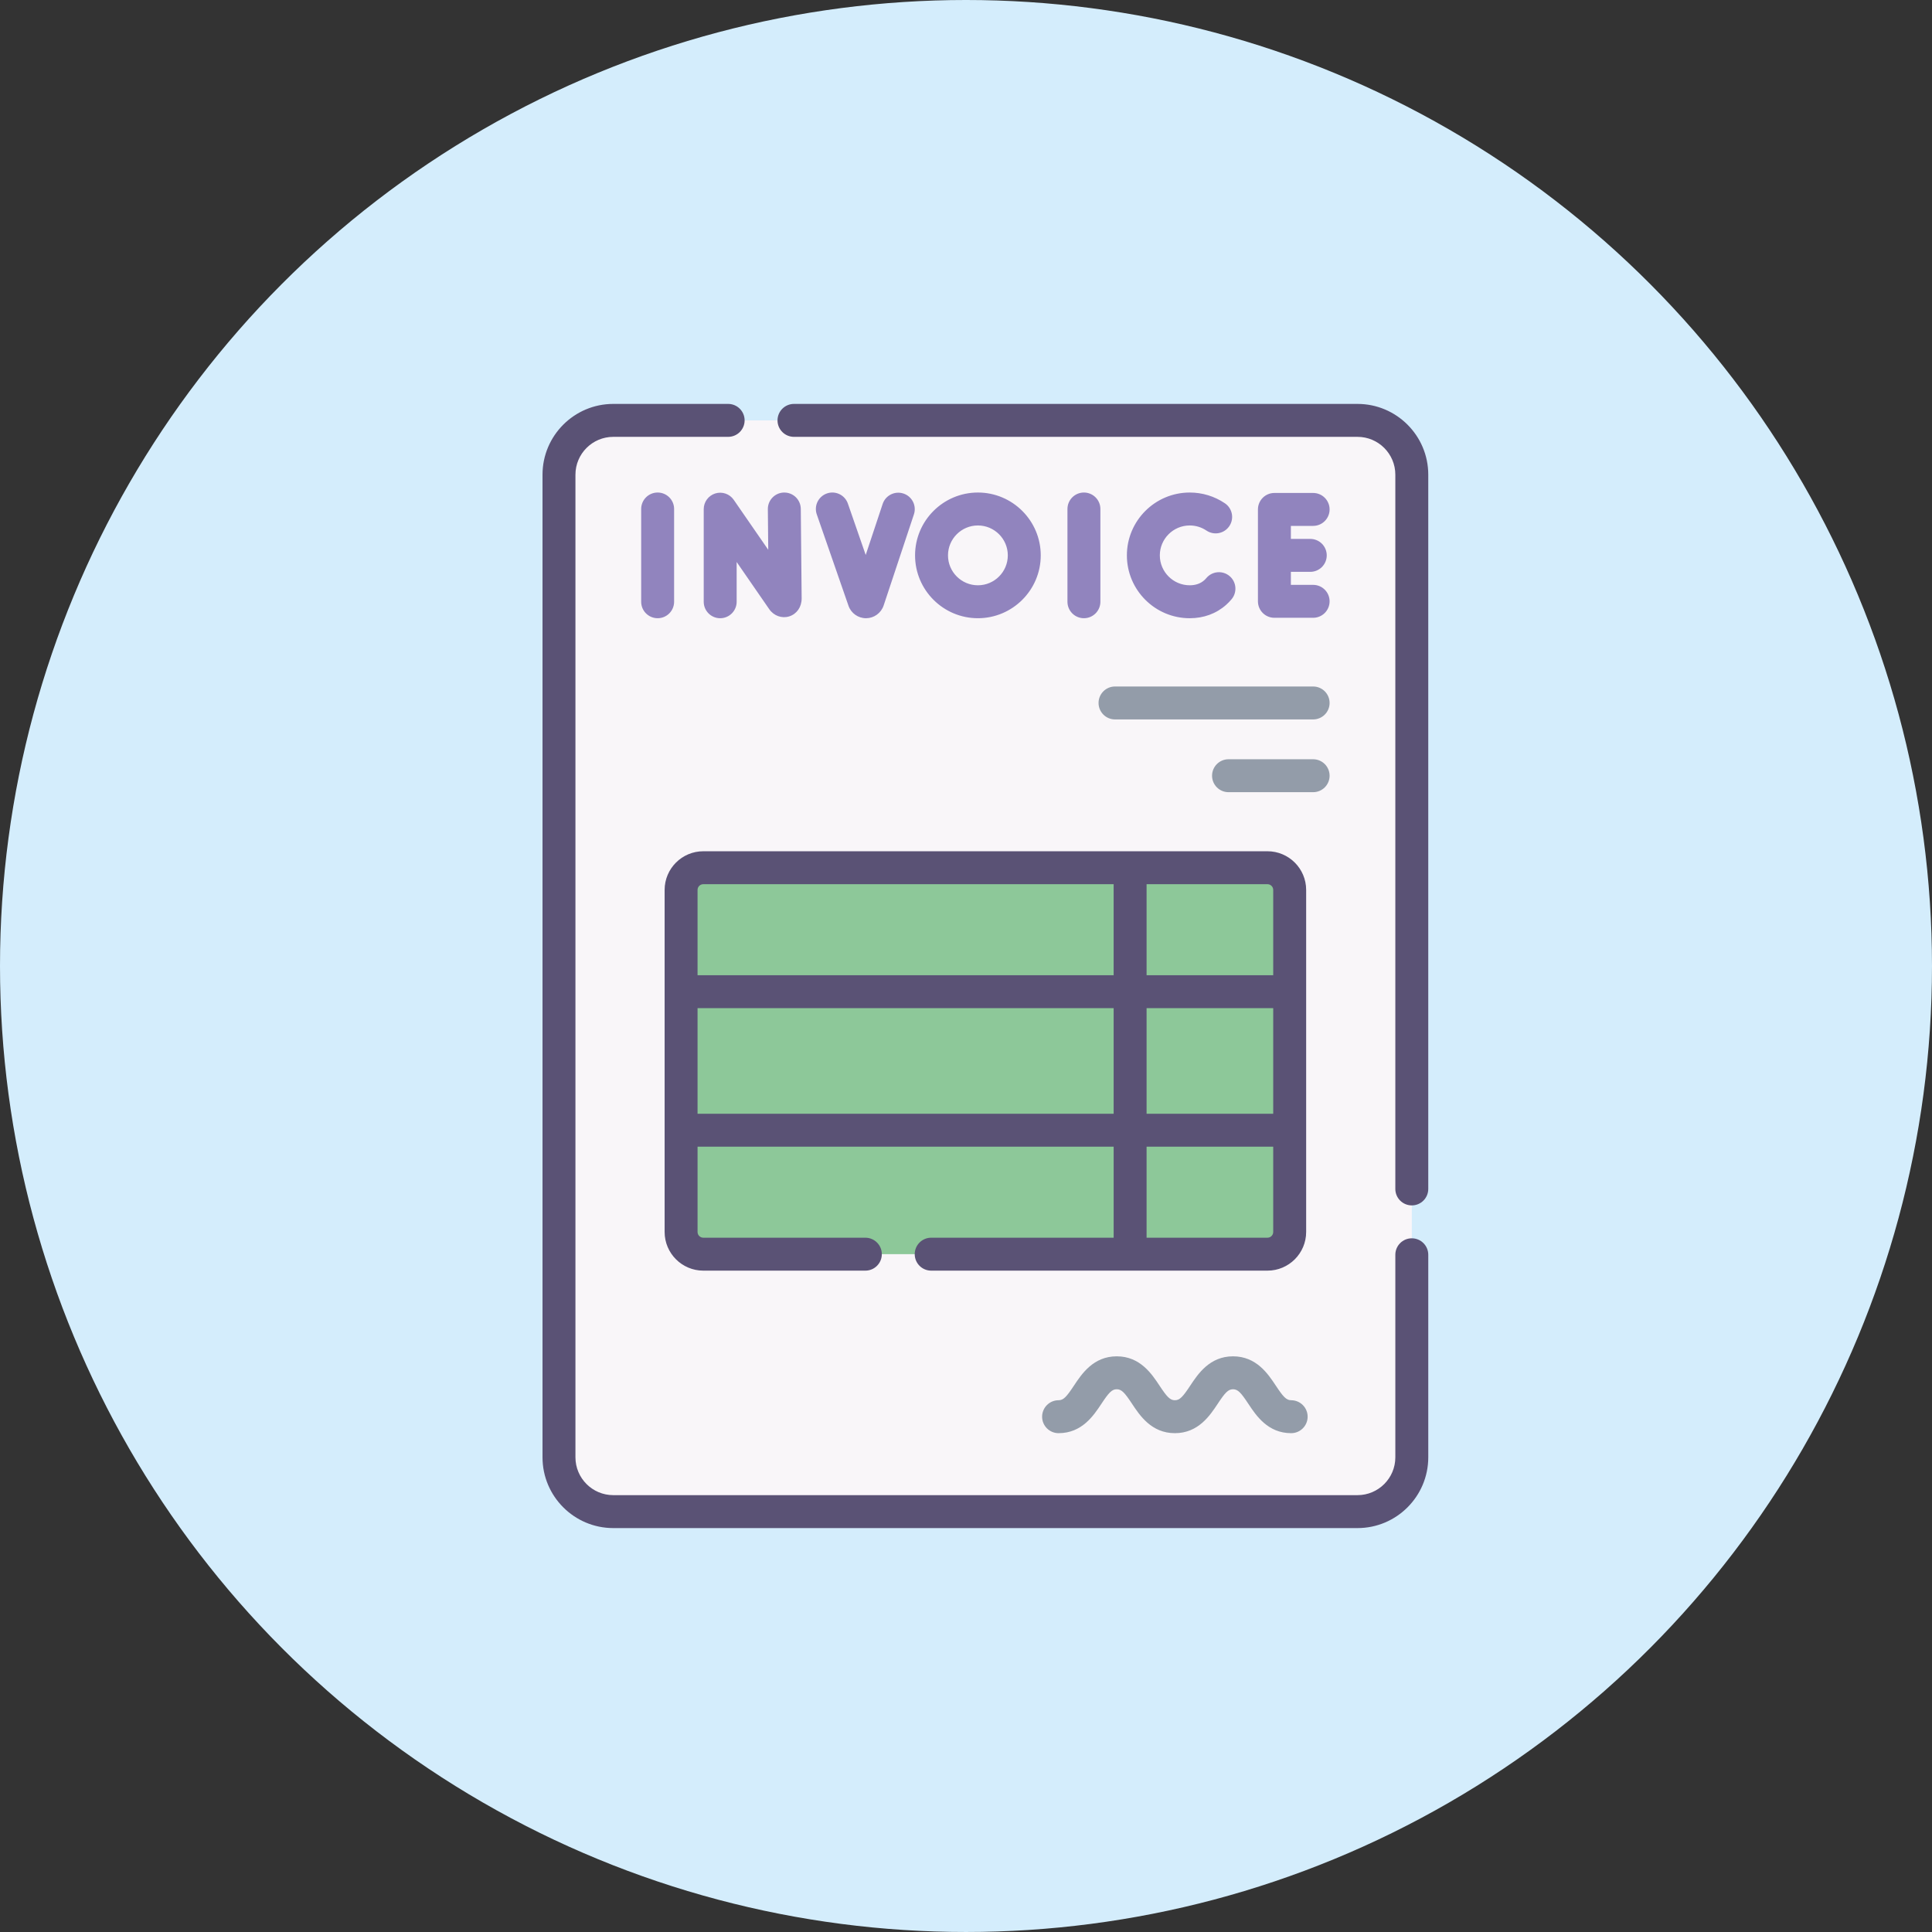
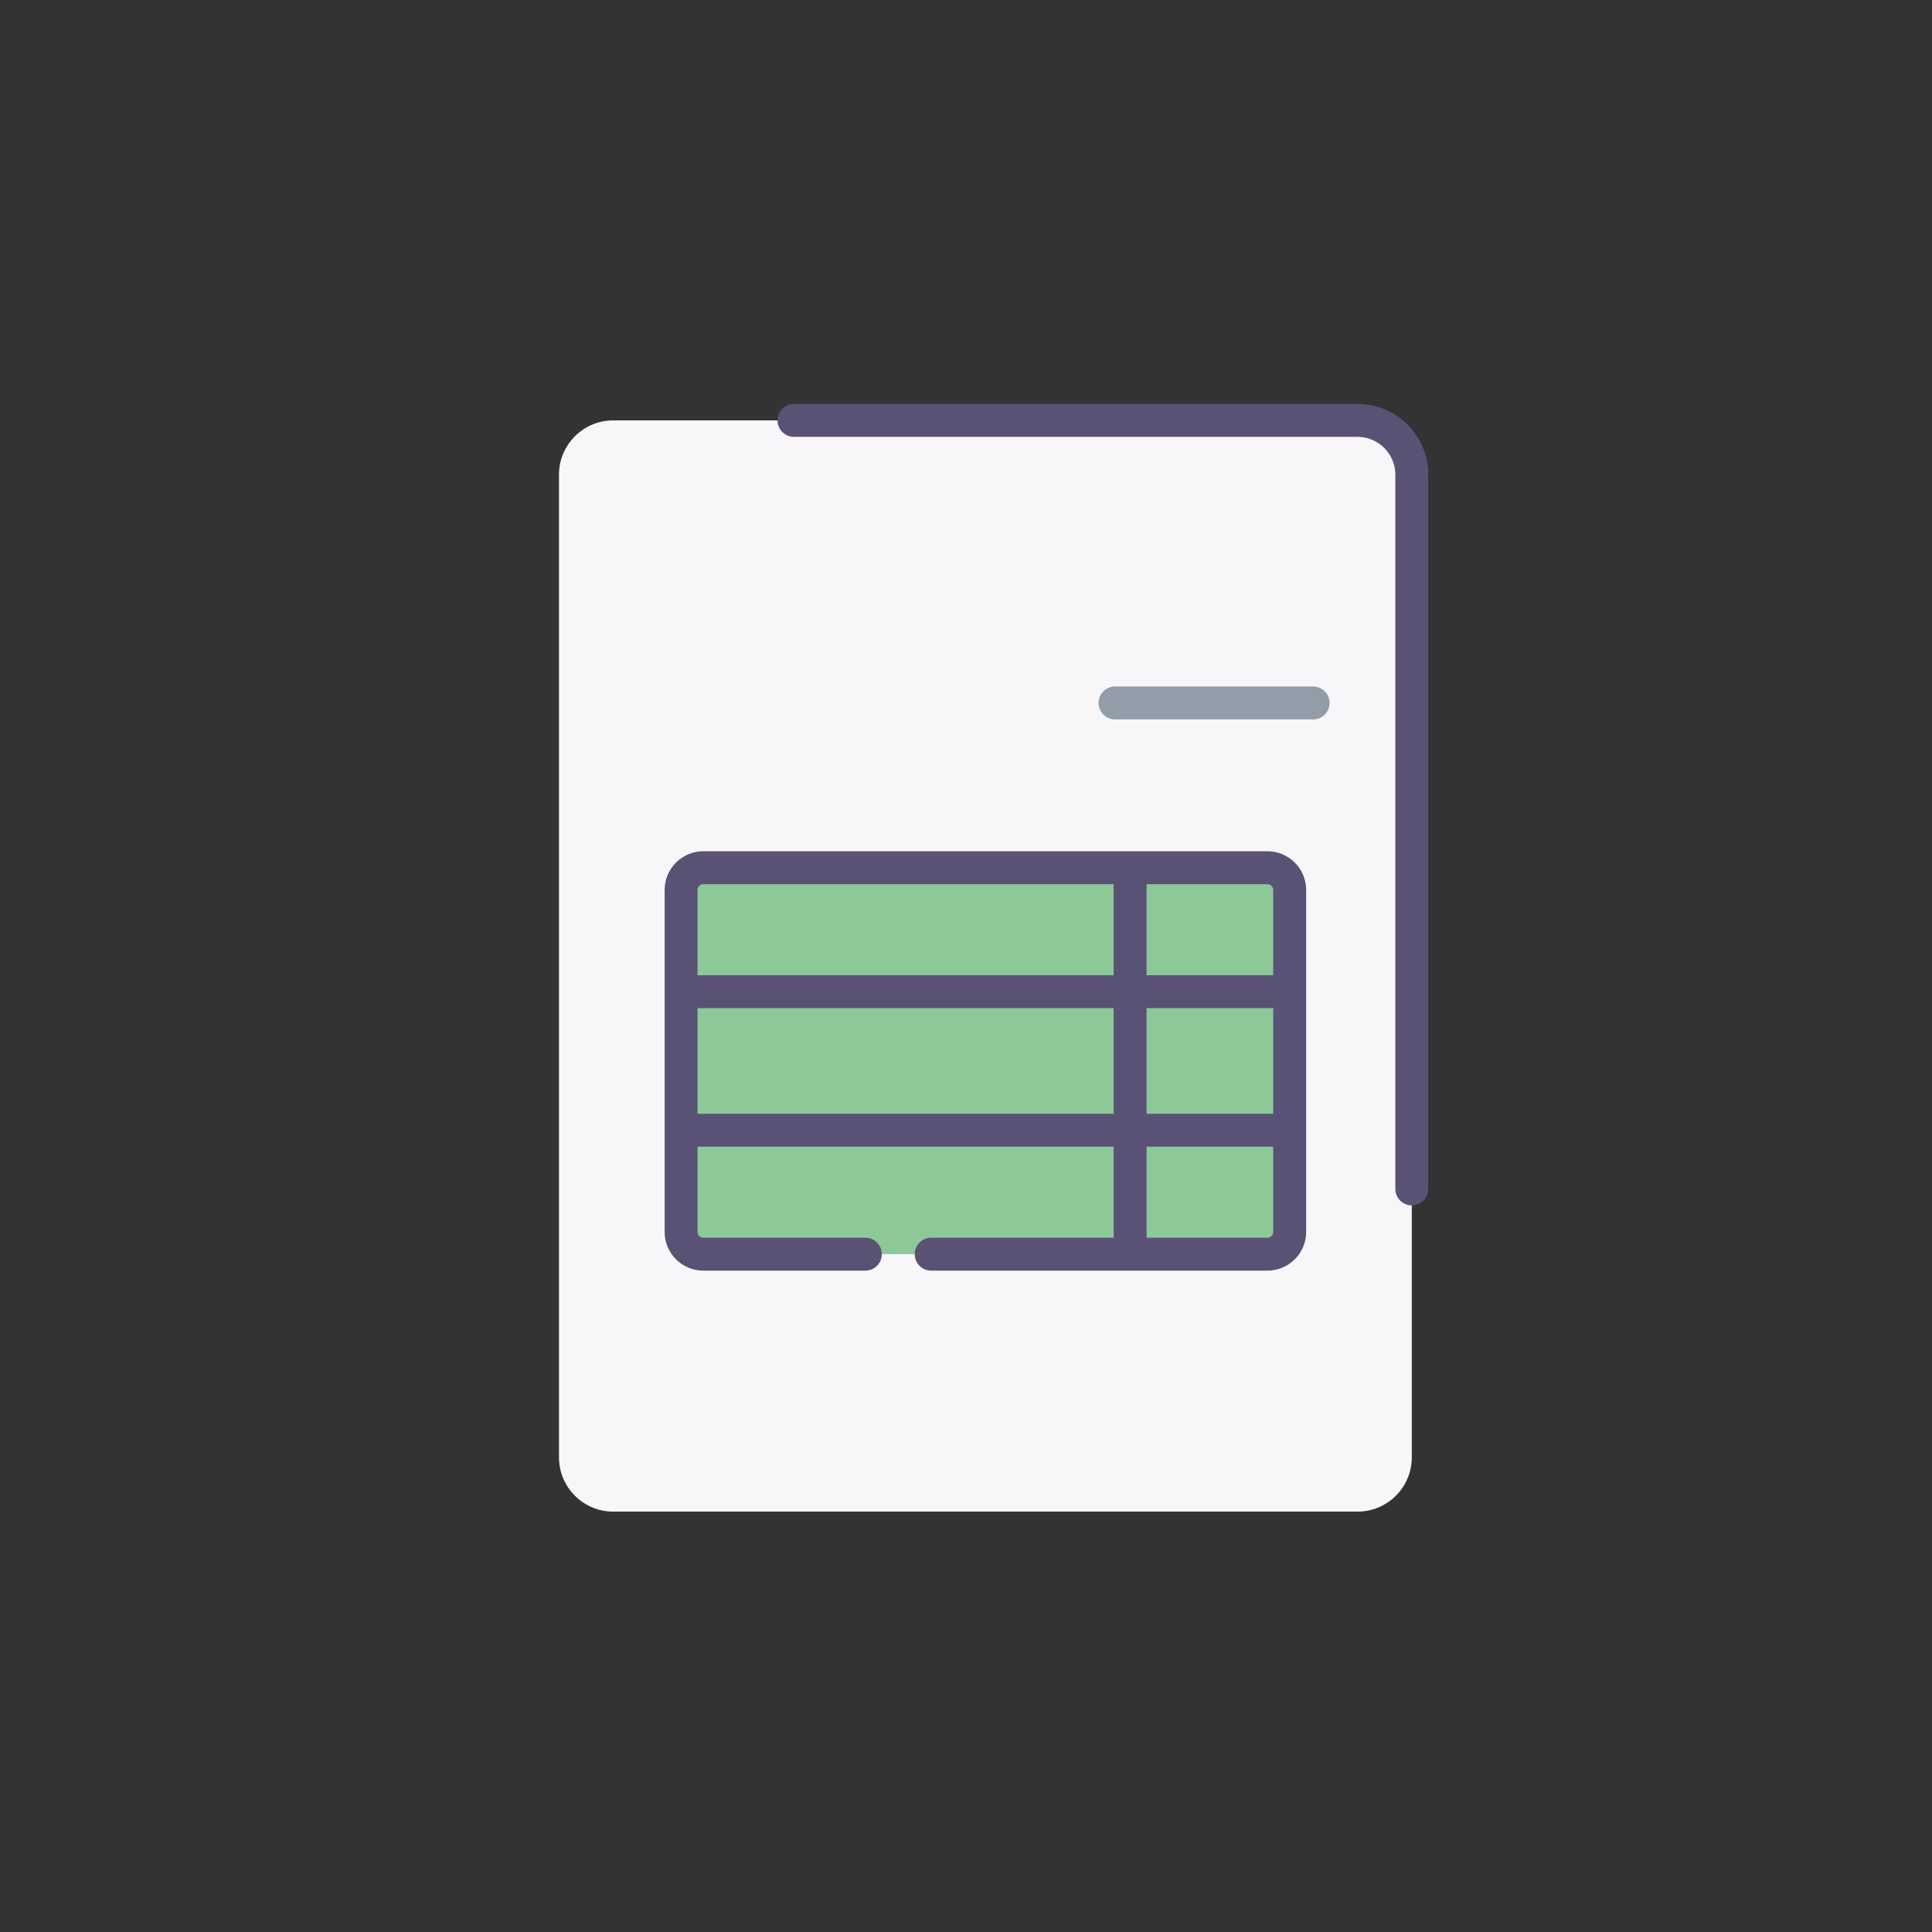
<svg xmlns="http://www.w3.org/2000/svg" viewBox="0 0 283.465 283.465">
  <rect x="0" y="0" width="283.465" height="283.465" fill="#333333" stroke="none" />
  <defs>
    <style>.c{fill:#939ca9;}.d{fill:#9184be;}.e{fill:#5a5275;}.f{fill:#f9f6f9;}.g{fill:#d4edfc;}.h{fill:#8dc899;}</style>
  </defs>
  <g id="a">
-     <circle class="g" cx="141.732" cy="141.732" r="141.732" />
-   </g>
+     </g>
  <g id="b">
    <path class="f" d="M199.175,221.786h-109.195c-4.4,0-7.966-3.566-7.966-7.966V69.645c-0-4.4,3.566-7.966,7.966-7.966h109.195c4.4,0,7.966,3.566,7.966,7.966v144.175c0,4.4-3.566,7.966-7.966,7.966Z" />
    <path class="h" d="M185.965,184.014h-82.777c-1.8,0-3.259-1.459-3.259-3.259v-50.184c0-1.8,1.459-3.259,3.259-3.259h82.777c1.8,0,3.259,1.459,3.259,3.259v50.184c0,1.8-1.459,3.259-3.259,3.259Z" />
-     <path class="d" d="M115.076,72.264h-.024c-1.335.013-2.406,1.105-2.393,2.439l.058,5.961-5.063-7.331c-.601-.87-1.697-1.248-2.707-.934-1.009.315-1.697,1.249-1.697,2.307v13.584c0,1.335,1.082,2.416,2.416,2.416,1.335,0,2.416-1.081,2.416-2.416v-5.833l4.781,6.923c.671.971,1.847,1.395,2.925,1.059,1.112-.347,1.831-1.37,1.831-2.63l-.127-13.15c-.013-1.326-1.092-2.393-2.415-2.393ZM96.49,72.264c-1.335,0-2.416,1.081-2.416,2.416v13.609c0,1.335,1.082,2.416,2.416,2.416,1.335,0,2.416-1.081,2.416-2.416v-13.609c0-1.335-1.081-2.416-2.416-2.416ZM159.034,72.264c-1.335,0-2.416,1.081-2.416,2.416v13.609c0,1.335,1.081,2.416,2.416,2.416,1.335,0,2.416-1.081,2.416-2.416v-13.609c0-1.334-1.082-2.416-2.416-2.416ZM192.664,85.811h-3.266v-1.91h2.847c1.335,0,2.416-1.081,2.416-2.416s-1.081-2.416-2.416-2.416h-2.847v-1.91h3.266v0c1.335,0,2.416-1.081,2.416-2.416s-1.082-2.416-2.416-2.416h-5.682c-1.335,0-2.416,1.081-2.416,2.416v13.484c0,1.335,1.081,2.416,2.416,2.416h5.682c1.335,0,2.416-1.081,2.416-2.416s-1.082-2.416-2.416-2.416ZM176.994,84.816c-.095.114-.198.221-.308.318-.55.49-1.266.739-2.127.739-2.42,0-4.389-1.968-4.389-4.388s1.969-4.388,4.389-4.388c.88,0,1.727.259,2.452.748,1.106.746,2.608.456,3.354-.65.747-1.106.456-2.608-.65-3.354-1.526-1.031-3.309-1.576-5.157-1.576-5.084,0-9.221,4.136-9.221,9.221,0,5.084,4.136,9.221,9.221,9.221,2.053,0,3.9-.679,5.341-1.963.283-.252.552-.529.798-.823.857-1.023.723-2.547-.3-3.404-1.023-.857-2.547-.722-3.404.3ZM132.557,72.413c-1.265-.421-2.634.264-3.054,1.531l-2.485,7.481-2.616-7.537c-.438-1.261-1.815-1.929-3.074-1.49-1.261.438-1.928,1.814-1.49,3.075l4.659,13.421c.385,1.086,1.415,1.812,2.566,1.812h.018c1.158-.008,2.187-.75,2.566-1.863l4.444-13.376c.421-1.266-.264-2.634-1.531-3.054ZM143.479,72.264c-5.084,0-9.22,4.136-9.22,9.221,0,5.084,4.136,9.22,9.22,9.22,5.084,0,9.22-4.136,9.22-9.22,0-5.084-4.136-9.221-9.22-9.221ZM143.479,85.873c-2.42,0-4.388-1.968-4.388-4.388,0-2.42,1.968-4.389,4.388-4.389s4.388,1.969,4.388,4.389c0,2.42-1.968,4.388-4.388,4.388Z" />
    <path class="c" d="M161.181,103.139c0,1.335,1.081,2.416,2.416,2.416h29.067c1.335,0,2.416-1.081,2.416-2.416s-1.081-2.416-2.416-2.416h-29.067c-1.335,0-2.416,1.082-2.416,2.416Z" />
-     <path class="c" d="M192.664,111.398h-12.413c-1.335,0-2.416,1.081-2.416,2.416s1.081,2.416,2.416,2.416h12.413c1.335,0,2.416-1.081,2.416-2.416s-1.081-2.416-2.416-2.416Z" />
-     <path class="c" d="M189.442,205.444c-.719,0-1.171-.508-2.251-2.139-1.135-1.714-2.849-4.304-6.28-4.304s-5.145,2.59-6.28,4.304c-1.08,1.631-1.531,2.139-2.251,2.139-.72,0-1.172-.508-2.252-2.139-1.134-1.714-2.849-4.304-6.28-4.304s-5.146,2.59-6.281,4.304c-1.08,1.631-1.531,2.139-2.251,2.139-1.335,0-2.416,1.081-2.416,2.416s1.081,2.416,2.416,2.416c3.431,0,5.146-2.59,6.281-4.304,1.08-1.631,1.531-2.139,2.251-2.139s1.171.508,2.251,2.139c1.135,1.714,2.85,4.304,6.281,4.304,3.431,0,5.145-2.59,6.28-4.304,1.08-1.631,1.531-2.139,2.251-2.139s1.171.508,2.251,2.139c1.135,1.714,2.849,4.304,6.28,4.304,1.335,0,2.416-1.081,2.416-2.416s-1.081-2.416-2.416-2.416h-0Z" />
-     <path class="e" d="M207.141,181.685c-1.335,0-2.416,1.081-2.416,2.416v29.718c0,3.06-2.49,5.55-5.55,5.55h-109.195c-3.06,0-5.55-2.49-5.55-5.55V69.645c0-3.06,2.49-5.55,5.55-5.55h16.855c1.335,0,2.416-1.081,2.416-2.416s-1.081-2.416-2.416-2.416h-16.855c-5.725,0-10.382,4.658-10.382,10.382v144.175c0,5.725,4.658,10.382,10.382,10.382h109.195c5.725,0,10.382-4.658,10.382-10.382v-29.718c0-1.334-1.081-2.416-2.416-2.416Z" />
    <path class="e" d="M199.174,59.263h-82.68c-1.335,0-2.416,1.081-2.416,2.416,0,1.335,1.081,2.416,2.416,2.416h82.68c3.06,0,5.55,2.49,5.55,5.55v104.796c0,1.335,1.081,2.416,2.416,2.416s2.416-1.081,2.416-2.416v-104.796c0-5.725-4.658-10.382-10.382-10.382Z" />
    <path class="e" d="M97.514,130.572v50.183c0,3.129,2.546,5.675,5.675,5.675h23.776c1.335,0,2.416-1.081,2.416-2.416s-1.081-2.416-2.416-2.416h-23.776c-.465,0-.843-.378-.843-.843v-12.511h61.05v13.354h-26.771c-1.335,0-2.416,1.081-2.416,2.416s1.081,2.416,2.416,2.416h49.34c3.129,0,5.675-2.546,5.675-5.675v-50.183c0-3.129-2.546-5.675-5.675-5.675h-82.776c-3.129,0-5.675,2.546-5.675,5.675h-0ZM103.188,129.729h60.207v13.354h-61.05v-12.511c0-.465.378-.843.843-.843l0.0 0ZM102.346,163.412v-15.497h61.05v15.497h-61.05ZM186.808,163.412h-18.58v-15.497h18.58v15.497ZM185.965,181.598h-17.737v-13.354h18.58v12.511c0,.465-.378.843-.843.843ZM186.808,130.572v12.511h-18.58v-13.354h17.737c.465,0,.843.378.843.843v0Z" />
  </g>
</svg>